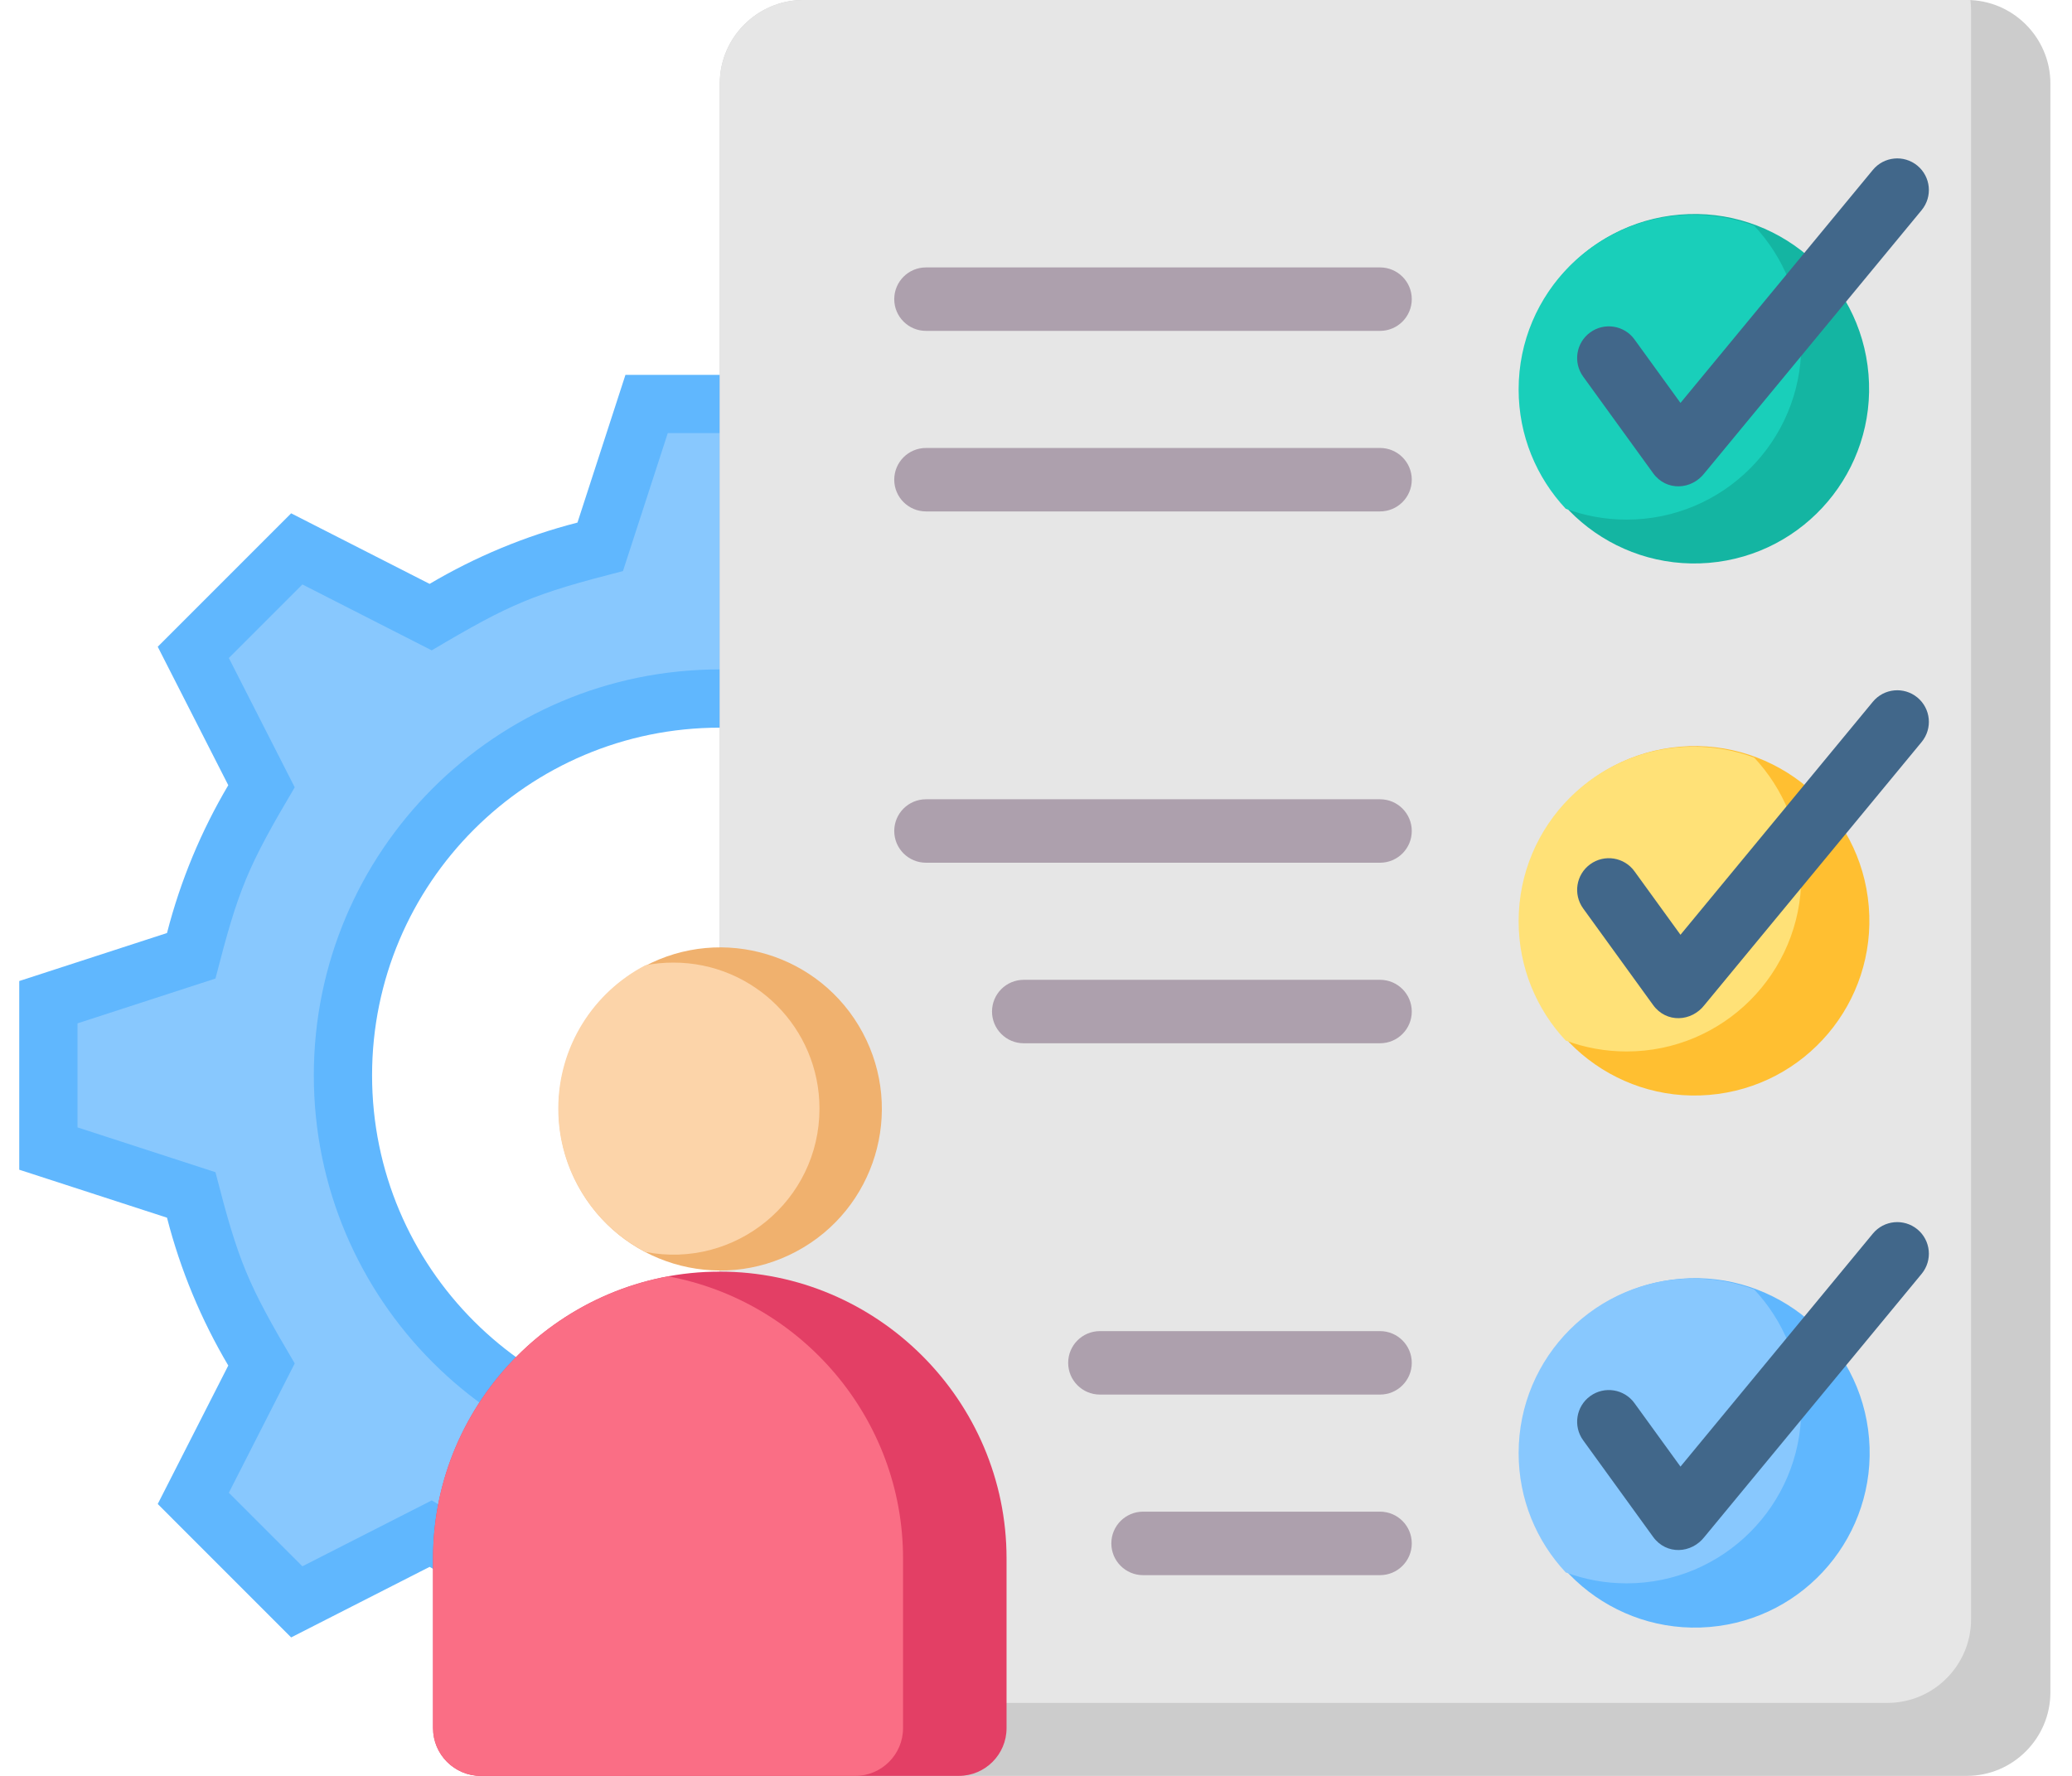
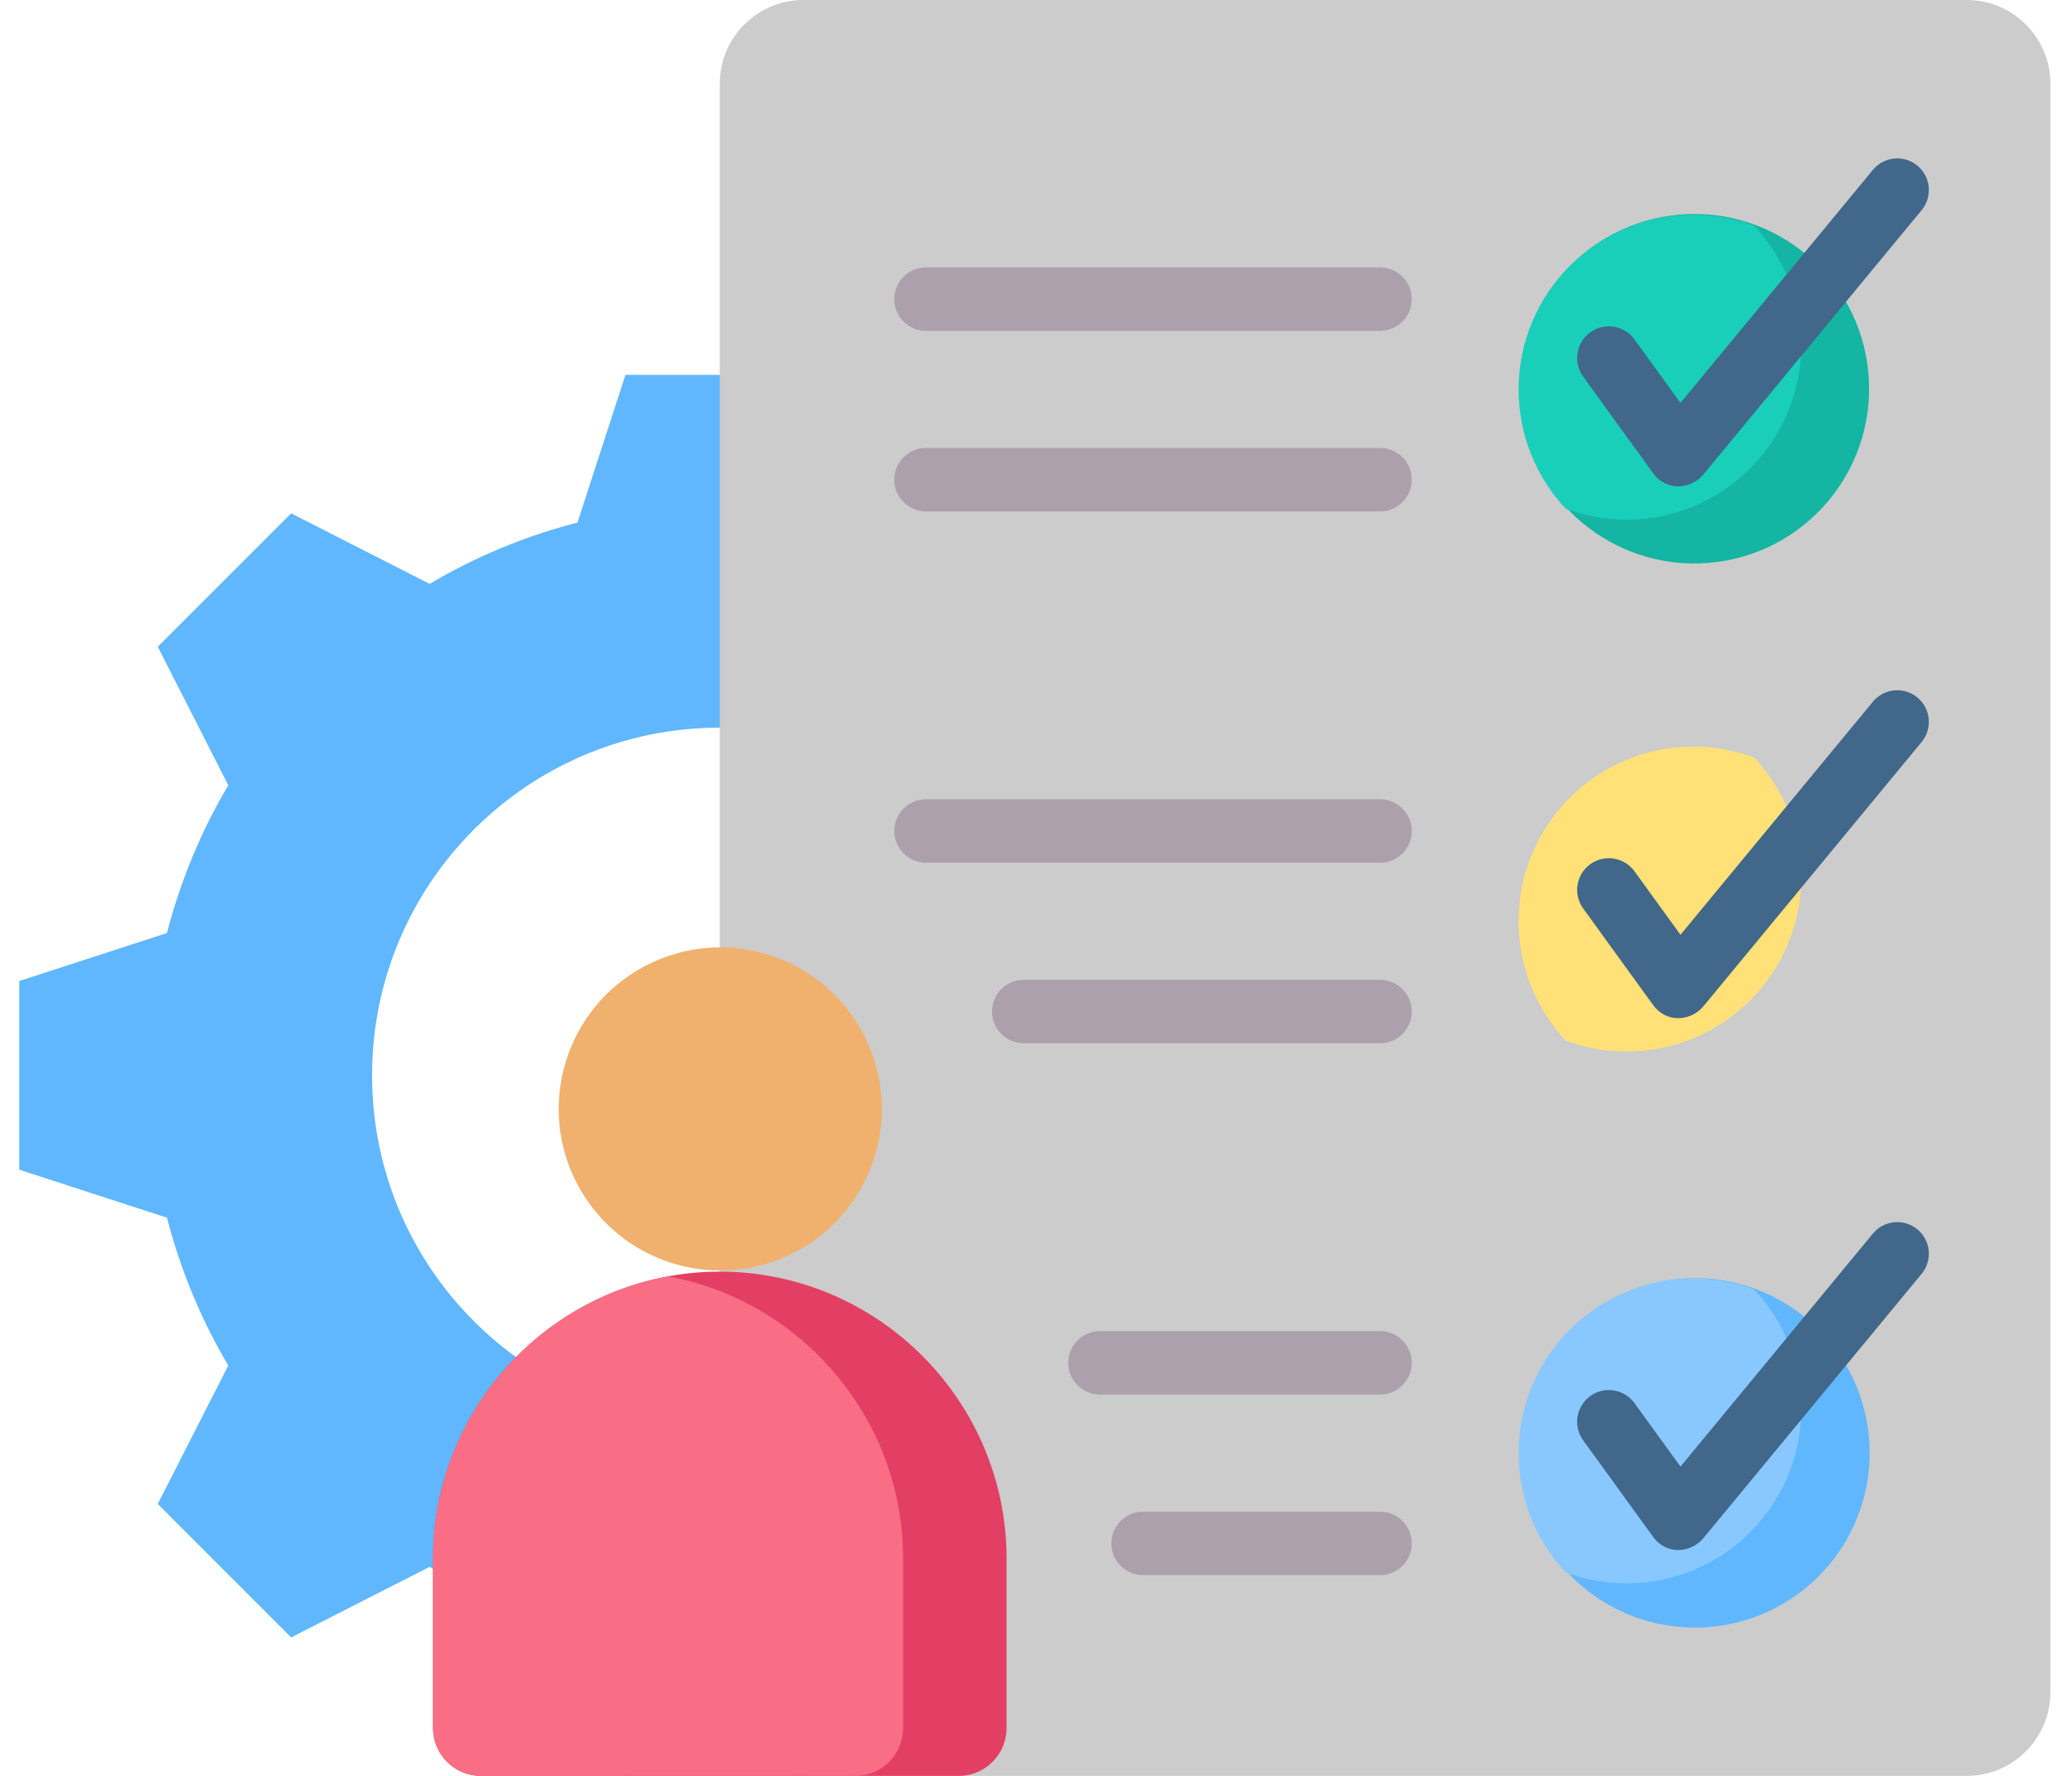
<svg xmlns="http://www.w3.org/2000/svg" width="70" height="60" viewBox="0 0 70 60" fill="none">
  <path fill-rule="evenodd" clip-rule="evenodd" d="M14.514 19.727L9.836 17.343L5.329 21.851L7.712 26.529C6.801 28.069 6.098 29.747 5.642 31.523L0.65 33.145V39.52L5.642 41.141C6.098 42.918 6.801 44.595 7.712 46.136L5.329 50.814L9.836 55.322L14.514 52.938C16.055 53.849 17.732 54.553 19.509 55.009L21.131 60H27.505L29.127 55.008C30.903 54.552 32.581 53.849 34.12 52.938L38.799 55.322L43.306 50.814L40.923 46.136C41.834 44.596 42.538 42.918 42.994 41.141L47.985 39.52V33.145L42.993 31.523C42.537 29.747 41.834 28.069 40.922 26.529L43.306 21.851L38.799 17.343L34.12 19.727C32.58 18.816 30.903 18.112 29.126 17.656L27.504 12.665H21.13L19.509 17.656C17.732 18.112 16.054 18.816 14.514 19.727ZM24.317 24.585C30.805 24.585 36.065 29.845 36.065 36.332C36.065 42.82 30.805 48.079 24.317 48.079C17.83 48.079 12.57 42.82 12.57 36.332C12.57 29.845 17.83 24.585 24.317 24.585Z" fill="#60B7FE" />
-   <path fill-rule="evenodd" clip-rule="evenodd" d="M10.216 19.746L7.731 22.231L9.957 26.6C8.361 29.297 8.058 30.025 7.279 33.061L2.618 34.575V38.09L7.279 39.604C8.059 42.64 8.361 43.367 9.957 46.065L7.731 50.434L10.216 52.919L14.585 50.693C17.283 52.289 18.009 52.592 21.046 53.371L22.56 58.032H26.074L27.589 53.371C30.625 52.591 31.352 52.288 34.05 50.693L38.419 52.919L40.904 50.434L38.677 46.065C40.273 43.367 40.577 42.64 41.356 39.604L46.017 38.09V34.575L41.356 33.061C40.576 30.025 40.273 29.298 38.678 26.6L40.904 22.231L38.419 19.747L34.05 21.973C31.352 20.376 30.625 20.073 27.589 19.294L26.074 14.633H22.56L21.046 19.294C18.009 20.073 17.282 20.376 14.585 21.973L10.216 19.746ZM24.317 22.617C31.892 22.617 38.033 28.758 38.033 36.333C38.033 43.907 31.892 50.048 24.317 50.048C16.743 50.048 10.602 43.907 10.602 36.333C10.602 28.758 16.743 22.617 24.317 22.617Z" fill="#88C8FE" />
  <path fill-rule="evenodd" clip-rule="evenodd" d="M27.139 0H66.449C68.001 0 69.27 1.27 69.27 2.821V57.178C69.27 58.73 68.001 60 66.449 60H27.139C25.587 60 24.317 58.73 24.317 57.178V2.821C24.317 1.27 25.587 0 27.139 0Z" fill="#CCCCCC" />
-   <path fill-rule="evenodd" clip-rule="evenodd" d="M27.139 0H66.449C66.489 0 66.528 0.001 66.568 0.003C66.582 0.118 66.59 0.236 66.59 0.355V54.713C66.59 56.264 65.32 57.534 63.769 57.534H24.458C24.418 57.534 24.379 57.533 24.339 57.531C24.325 57.416 24.317 57.298 24.317 57.179V2.821C24.317 1.27 25.587 0 27.139 0Z" fill="#E6E6E6" />
  <path fill-rule="evenodd" clip-rule="evenodd" d="M24.317 42.963C29.645 42.963 34.005 47.322 34.005 52.651V58.388C34.005 59.276 33.281 60 32.394 60H16.241C15.354 60 14.63 59.276 14.63 58.388V52.651C14.63 47.322 18.989 42.963 24.317 42.963Z" fill="#E33F65" />
  <path fill-rule="evenodd" clip-rule="evenodd" d="M28.896 60H16.241C15.354 60 14.63 59.276 14.63 58.389V52.651C14.63 47.919 18.067 43.952 22.569 43.123C27.07 43.952 30.508 47.919 30.508 52.651V58.389C30.508 59.276 29.784 60 28.896 60Z" fill="#FA6E85" />
  <path d="M26.909 42.279C29.567 40.857 30.568 37.549 29.146 34.892C27.724 32.234 24.416 31.232 21.758 32.655C19.101 34.077 18.099 37.385 19.521 40.042C20.944 42.7 24.251 43.702 26.909 42.279Z" fill="#F0B16E" />
-   <path fill-rule="evenodd" clip-rule="evenodd" d="M21.802 42.298C20.055 41.389 18.861 39.562 18.861 37.456C18.861 35.349 20.055 33.522 21.802 32.613C22.109 32.553 22.426 32.522 22.75 32.522C25.475 32.522 27.685 34.73 27.685 37.456C27.685 40.567 24.844 42.89 21.802 42.298Z" fill="#FCD4A9" />
  <path d="M57.732 19.017C60.981 18.746 63.396 15.893 63.125 12.644C62.855 9.395 60.002 6.981 56.753 7.251C53.504 7.522 51.089 10.375 51.36 13.624C51.63 16.873 54.483 19.287 57.732 19.017Z" fill="#14B5A2" />
  <path fill-rule="evenodd" clip-rule="evenodd" d="M57.205 7.257C57.928 7.257 58.621 7.387 59.262 7.625C60.249 8.68 60.854 10.097 60.854 11.656C60.854 14.915 58.212 17.556 54.953 17.556C54.23 17.556 53.537 17.426 52.896 17.188C51.909 16.133 51.305 14.716 51.305 13.157C51.305 9.898 53.946 7.257 57.205 7.257Z" fill="#19CFBA" />
-   <path d="M57.742 36.993C60.99 36.723 63.405 33.87 63.134 30.621C62.864 27.372 60.011 24.957 56.762 25.228C53.513 25.498 51.099 28.351 51.369 31.6C51.64 34.849 54.493 37.264 57.742 36.993Z" fill="#FFBF31" />
  <path fill-rule="evenodd" clip-rule="evenodd" d="M57.205 25.226C57.928 25.226 58.621 25.356 59.262 25.595C60.249 26.649 60.854 28.066 60.854 29.625C60.854 32.884 58.212 35.525 54.953 35.525C54.23 35.525 53.537 35.395 52.896 35.157C51.909 34.102 51.305 32.685 51.305 31.126C51.305 27.867 53.946 25.226 57.205 25.226Z" fill="#FFE177" />
  <path d="M57.751 54.97C61 54.699 63.414 51.846 63.144 48.597C62.873 45.349 60.02 42.934 56.772 43.205C53.523 43.475 51.108 46.328 51.379 49.577C51.649 52.826 54.502 55.24 57.751 54.97Z" fill="#60B7FE" />
  <path fill-rule="evenodd" clip-rule="evenodd" d="M57.205 43.195C57.928 43.195 58.621 43.326 59.262 43.564C60.249 44.618 60.854 46.036 60.854 47.594C60.854 50.853 58.212 53.495 54.953 53.495C54.23 53.495 53.537 53.364 52.896 53.126C51.909 52.071 51.305 50.654 51.305 49.095C51.305 45.837 53.946 43.195 57.205 43.195Z" fill="#88C8FE" />
  <path fill-rule="evenodd" clip-rule="evenodd" d="M53.486 48.663C53.139 48.185 53.245 47.515 53.724 47.168C54.203 46.821 54.873 46.928 55.219 47.407L56.773 49.551L63.271 41.68C63.646 41.224 64.319 41.159 64.775 41.533C65.231 41.908 65.296 42.581 64.921 43.037L57.588 51.919C57.147 52.494 56.296 52.542 55.849 51.926L53.486 48.663ZM53.486 12.725C53.139 12.246 53.245 11.577 53.724 11.23C54.203 10.883 54.873 10.99 55.219 11.468L56.773 13.613L63.271 5.742C63.646 5.286 64.319 5.22 64.775 5.595C65.231 5.97 65.296 6.643 64.921 7.099L57.588 15.981C57.147 16.556 56.296 16.604 55.849 15.988L53.486 12.725ZM53.486 30.694C53.139 30.215 53.245 29.546 53.724 29.199C54.203 28.852 54.873 28.959 55.219 29.438L56.773 31.582L63.271 23.711C63.646 23.255 64.319 23.19 64.775 23.564C65.231 23.939 65.296 24.612 64.921 25.068L57.588 33.95C57.147 34.525 56.296 34.573 55.849 33.957L53.486 30.694Z" fill="#41678A" />
  <path fill-rule="evenodd" clip-rule="evenodd" d="M46.623 9.035C47.215 9.035 47.695 9.515 47.695 10.107C47.695 10.699 47.215 11.179 46.623 11.179H31.284C30.691 11.179 30.211 10.699 30.211 10.107C30.211 9.515 30.691 9.035 31.284 9.035H46.623ZM46.623 44.973C47.215 44.973 47.695 45.453 47.695 46.045C47.695 46.638 47.215 47.117 46.623 47.117H37.159C36.567 47.117 36.087 46.637 36.087 46.045C36.087 45.453 36.567 44.973 37.159 44.973H46.623ZM46.623 51.073C47.215 51.073 47.695 51.553 47.695 52.145C47.695 52.737 47.215 53.218 46.623 53.218H38.617C38.025 53.218 37.545 52.737 37.545 52.145C37.545 51.553 38.025 51.073 38.617 51.073H46.623ZM46.623 27.004C47.215 27.004 47.695 27.484 47.695 28.076C47.695 28.668 47.215 29.148 46.623 29.148H31.284C30.691 29.148 30.211 28.668 30.211 28.076C30.211 27.484 30.691 27.004 31.284 27.004H46.623ZM46.623 33.104C47.215 33.104 47.695 33.584 47.695 34.176C47.695 34.768 47.215 35.248 46.623 35.248H34.586C33.994 35.248 33.514 34.768 33.514 34.176C33.514 33.584 33.994 33.104 34.586 33.104H46.623ZM46.623 15.135C47.215 15.135 47.695 15.615 47.695 16.207C47.695 16.799 47.215 17.279 46.623 17.279H31.284C30.691 17.279 30.211 16.799 30.211 16.207C30.211 15.615 30.691 15.135 31.284 15.135H46.623Z" fill="#ADA0AD" />
</svg>